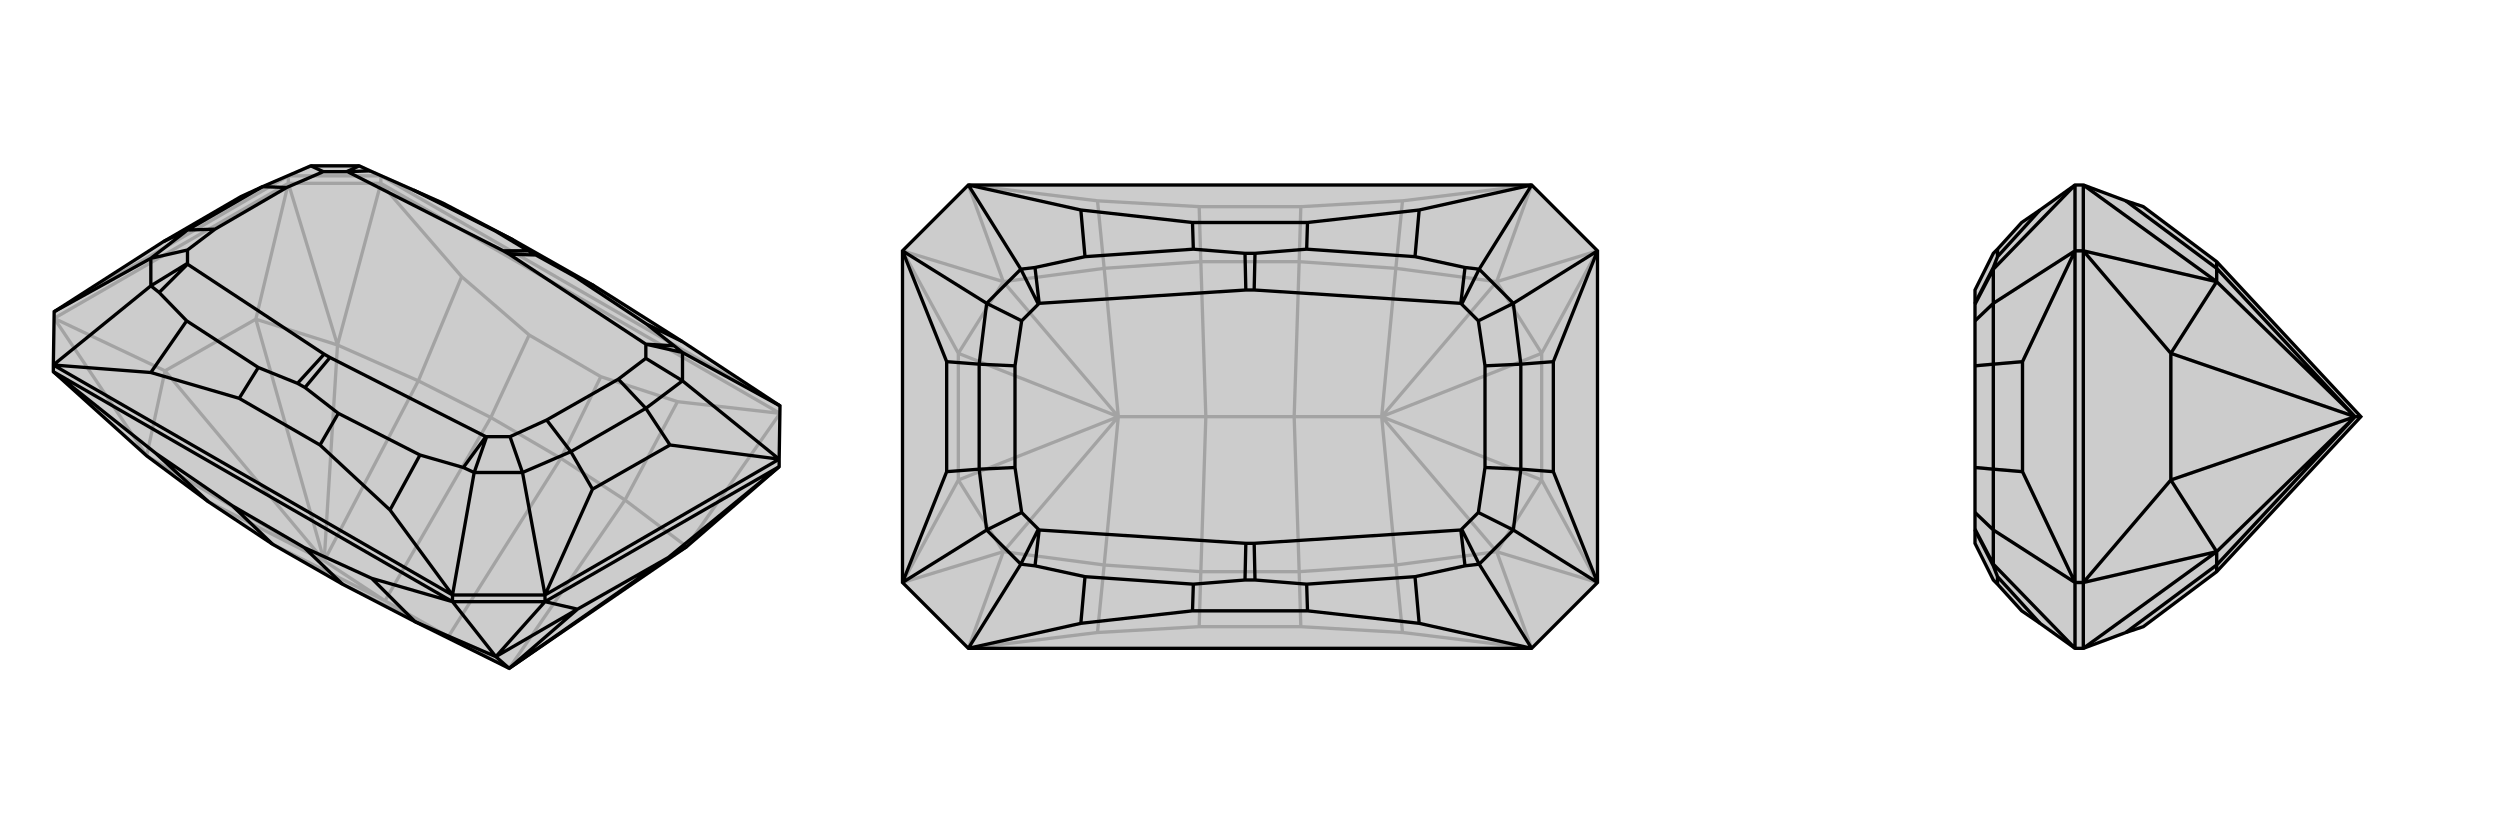
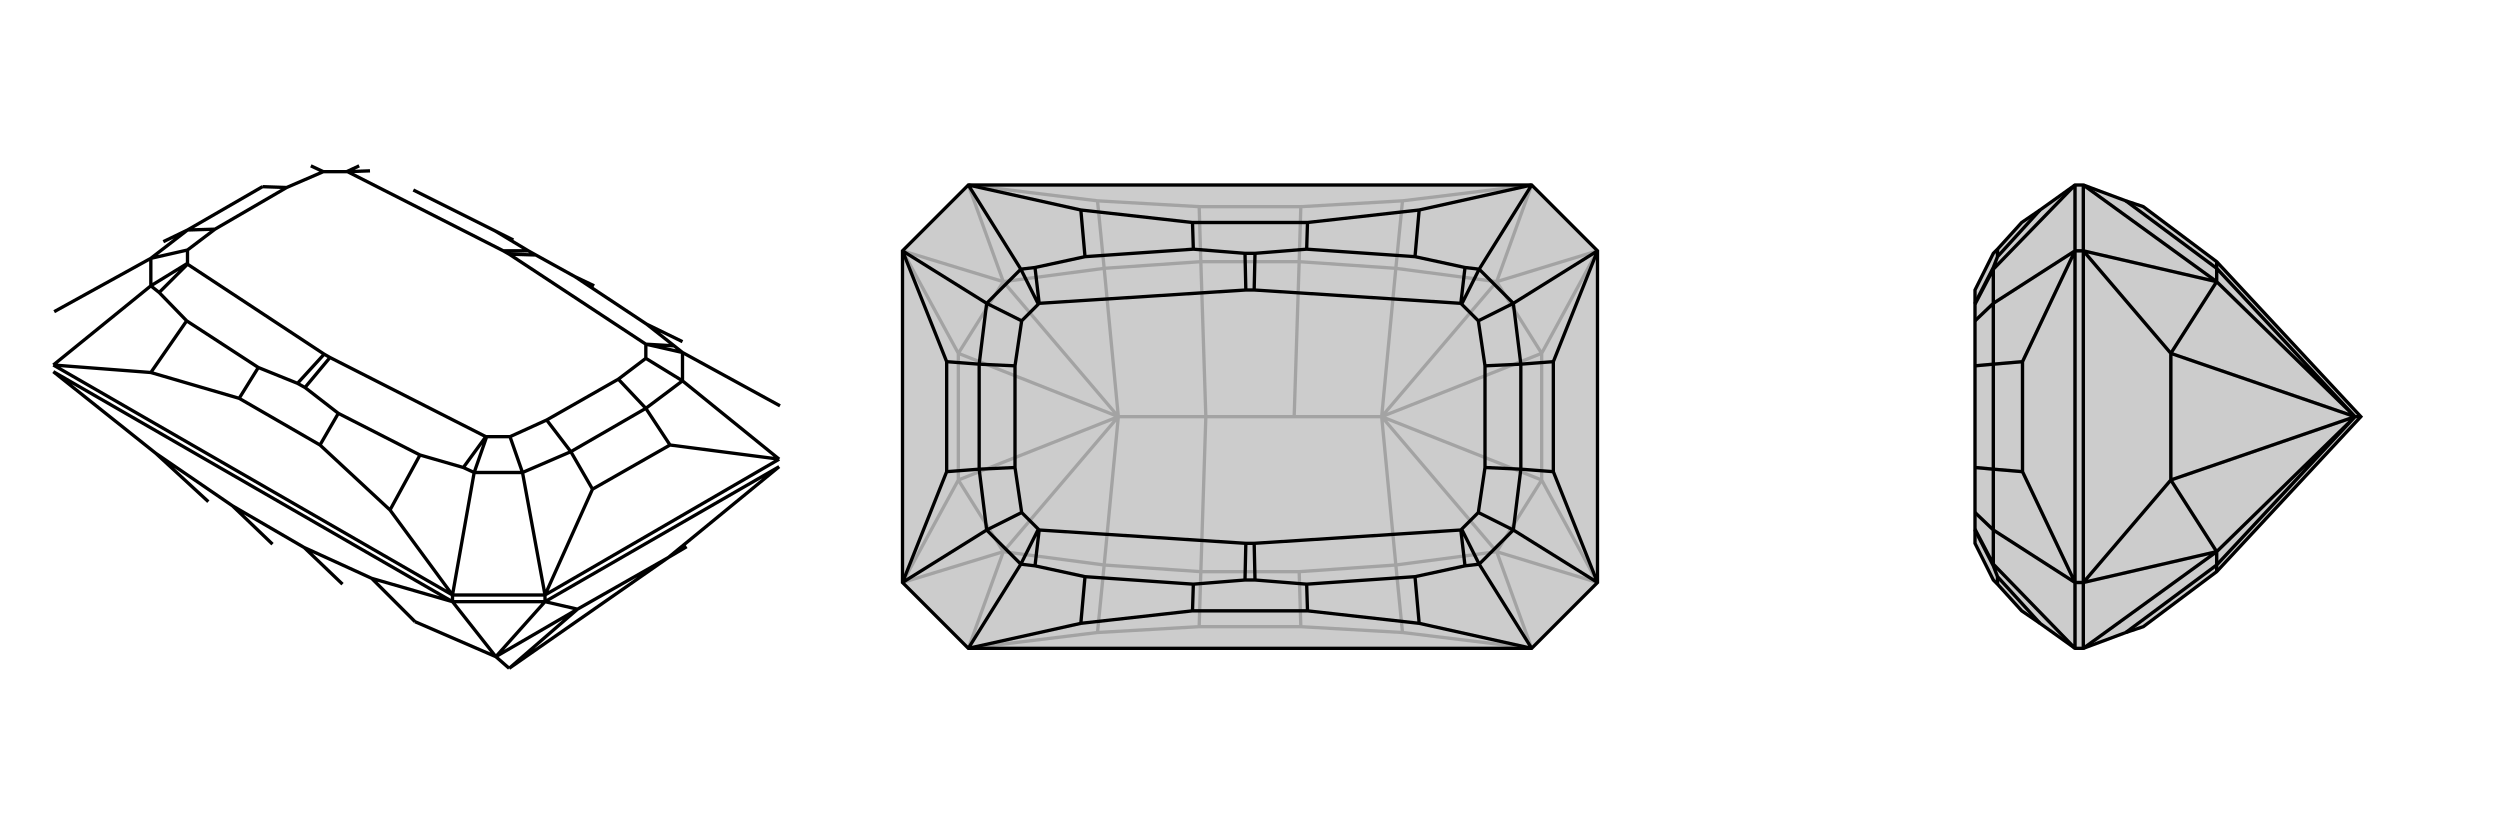
<svg xmlns="http://www.w3.org/2000/svg" viewBox="0 0 3000 1000">
  <g stroke="currentColor" stroke-width="4" fill="none" transform="translate(0 -29)">
-     <path fill="currentColor" stroke="none" fill-opacity=".2" d="M176,576L250,631L327,682L411,730L498,775L611,831L824,685L935,589L935,580L936,516L819,439L713,372L616,317L532,273L496,257L444,234L431,228L373,228L315,253L289,265L196,319L65,403L64,467L64,475z" />
-     <path stroke-opacity=".2" d="M346,249L346,240M457,249L457,240M936,525L457,249M346,249L457,249M65,411L346,249M936,525L813,511M936,525L824,685M457,249L554,361M457,249L405,443M65,411L176,576M65,411L198,474M346,249L405,443M346,249L307,412M176,576L198,474M405,443L307,412M176,576L389,702M824,685L750,629M405,443L502,486M405,443L389,702M198,474L307,412M198,474L389,702M307,412L389,702M389,702L250,631M611,831L750,629M611,831L538,793M389,702L502,486M389,702L462,750M462,750L327,682M538,793L411,730M538,793L673,579M462,750L589,530M538,793L462,750M813,511L721,481M813,511L750,629M750,629L673,579M554,361L635,431M554,361L502,486M502,486L589,530M721,481L635,431M673,579L589,530M673,579L721,481M589,530L635,431M936,516L457,240M457,240L346,240M346,240L65,403M457,240L532,273M457,240L431,228M346,240L373,228M346,240L289,265" />
-     <path d="M176,576L250,631L327,682L411,730L498,775L611,831L824,685L935,589L935,580L936,516L819,439L713,372L616,317L532,273L496,257L444,234L431,228L373,228L315,253L289,265L196,319L65,403L64,467L64,475z" />
    <path d="M654,751L654,743M543,751L543,743M64,475L543,751M654,751L543,751M654,751L935,589M64,475L187,573M543,751L446,723M543,751L595,817M654,751L595,817M654,751L693,760M935,589L802,698M595,817L693,760M824,685L802,698M595,817L498,775M595,817L611,831M693,760L802,698M693,760L611,831M802,698L611,831M187,573L279,636M187,573L250,631M446,723L365,686M446,723L498,775M279,636L365,686M327,682L279,636M411,730L365,686M64,467L543,743M543,743L654,743M935,580L654,743M936,516L819,452M543,743L468,641M543,743L569,596M64,467L181,476M64,467L181,372M935,580L819,486M935,580L804,563M654,743L627,596M654,743L711,616M65,403L181,339M819,439L776,418M468,641L384,563M468,641L504,575M181,476L287,507M181,476L224,414M616,317L594,306M713,372L690,361M384,563L287,507M384,563L406,525M287,507L310,470M634,330L643,335M366,494L357,489M496,257L594,306M594,306L634,330M634,330L604,330M776,418L809,444M776,418L690,361M690,361L643,335M643,335L611,334M504,575L556,590M504,575L406,525M406,525L366,494M366,494L396,458M224,414L191,380M224,414L310,470M310,470L357,489M357,489L389,454M444,234L417,235M819,452L809,444M809,444L775,442M569,596L556,590M556,590L583,553M181,372L191,380M191,380L225,346M431,228L416,235M819,452L819,486M819,452L775,442M569,596L627,596M569,596L584,553M181,372L181,339M181,372L225,345M373,228L388,235M819,486L775,519M819,486L775,459M627,596L685,571M627,596L612,553M181,339L225,305M181,339L225,329M804,563L711,616M804,563L775,519M711,616L685,571M196,319L225,305M775,519L742,484M685,571L656,533M775,519L685,571M315,253L344,254M225,305L258,304M315,253L225,305M604,330L611,334M396,458L389,454M604,330L417,235M611,334L775,442M396,458L583,553M389,454L225,346M417,235L416,235M775,442L775,442M583,553L584,553M225,346L225,345M416,235L388,235M775,442L775,459M584,553L612,553M225,345L225,329M388,235L344,254M775,459L742,484M612,553L656,533M225,329L258,304M742,484L656,533M344,254L258,304" />
  </g>
  <g stroke="currentColor" stroke-width="4" fill="none" transform="translate(1000 0)">
    <path fill="currentColor" stroke="none" fill-opacity=".2" d="M162,222L83,301L83,699L162,778L838,778L917,699L917,301L838,222z" />
-     <path stroke-opacity=".2" d="M162,778L317,759M162,778L204,662M838,778L683,759M838,778L796,662M838,222L683,241M838,222L796,338M162,222L317,241M162,222L204,338M83,699L204,662M83,699L150,576M917,699L796,662M917,699L850,576M917,301L796,338M917,301L850,424M83,301L204,338M83,301L150,424M204,662L150,576M796,662L850,576M796,338L850,424M204,338L150,424M204,662L325,678M204,662L342,500M796,662L675,678M796,662L658,500M796,338L675,322M796,338L658,500M204,338L325,322M204,338L342,500M850,576L850,424M850,576L658,500M850,424L658,500M150,576L150,424M150,576L342,500M150,424L342,500M342,500L325,678M658,500L675,678M658,500L675,322M658,500L553,500M342,500L325,322M342,500L447,500M447,500L441,686M553,500L559,686M553,500L559,314M447,500L441,314M553,500L447,500M317,759L439,752M317,759L325,678M325,678L441,686M683,759L561,752M683,759L675,678M675,678L559,686M683,241L561,248M683,241L675,322M675,322L559,314M317,241L439,248M317,241L325,322M325,322L441,314M439,752L561,752M441,686L559,686M441,686L439,752M559,686L561,752M561,248L439,248M559,314L441,314M559,314L561,248M441,314L439,248" />
+     <path stroke-opacity=".2" d="M162,778L317,759M162,778L204,662M838,778L683,759M838,778L796,662M838,222L683,241M838,222L796,338M162,222L317,241M162,222L204,338M83,699L204,662M83,699L150,576M917,699L796,662M917,699L850,576M917,301L796,338M917,301L850,424M83,301L204,338M83,301L150,424M204,662L150,576M796,662L850,576M796,338L850,424M204,338L150,424M204,662L325,678M204,662L342,500M796,662L675,678M796,662L658,500M796,338L675,322M796,338L658,500M204,338L325,322M204,338L342,500M850,576L850,424M850,576L658,500M850,424L658,500M150,576L150,424M150,576L342,500M150,424L342,500M342,500L325,678M658,500L675,678M658,500L675,322M658,500L553,500M342,500L325,322M342,500L447,500M447,500L441,686M553,500M553,500L559,314M447,500L441,314M553,500L447,500M317,759L439,752M317,759L325,678M325,678L441,686M683,759L561,752M683,759L675,678M675,678L559,686M683,241L561,248M683,241L675,322M675,322L559,314M317,241L439,248M317,241L325,322M325,322L441,314M439,752L561,752M441,686L559,686M441,686L439,752M559,686L561,752M561,248L439,248M559,314L441,314M559,314L561,248M441,314L439,248" />
    <path d="M162,222L83,301L83,699L162,778L838,778L917,699L917,301L838,222z" />
    <path d="M162,222L297,252M162,222L225,323M838,222L703,252M838,222L775,323M838,778L703,748M838,778L775,677M162,778L297,748M162,778L225,677M83,301L184,364M83,301L136,434M917,301L816,364M917,301L864,434M917,699L816,636M917,699L864,566M83,699L184,636M83,699L136,566M297,252L431,267M297,252L302,308M703,252L569,267M703,252L698,308M703,748L569,733M703,748L698,692M297,748L431,733M297,748L302,692M431,267L569,267M431,267L432,299M569,267L568,299M569,733L431,733M569,733L568,701M431,733L432,701M494,304L506,304M506,696L494,696M302,308L242,321M302,308L432,299M432,299L494,304M494,304L495,348M698,308L758,321M698,308L568,299M568,299L506,304M506,304L505,348M698,692L758,679M698,692L568,701M568,701L506,696M506,696L505,652M302,692L242,679M302,692L432,701M432,701L494,696M494,696L495,652M225,323L242,321M242,321L247,364M775,323L758,321M758,321L753,364M775,677L758,679M758,679L753,636M225,677L242,679M242,679L247,636M225,323L184,364M225,323L246,365M775,323L816,364M775,323L754,365M775,677L816,636M775,677L754,635M225,677L184,636M225,677L246,635M184,364L175,437M184,364L226,385M816,364L825,437M816,364L774,385M816,636L825,563M816,636L774,615M184,636L175,563M184,636L226,615M864,434L864,566M864,434L825,437M864,566L825,563M136,434L136,566M136,434L175,437M136,566L175,563M825,437L782,439M825,563L782,561M825,437L825,563M175,437L218,439M175,563L218,561M175,437L175,563M495,348L505,348M505,652L495,652M495,348L247,364M505,348L753,364M505,652L753,636M495,652L247,636M247,364L246,365M753,364L754,365M753,636L754,635M247,636L246,635M246,365L226,385M754,365L774,385M754,635L774,615M246,635L226,615M226,385L218,439M774,385L782,439M774,615L782,561M226,615L218,561M782,439L782,561M218,439L218,561" />
  </g>
  <g stroke="currentColor" stroke-width="4" fill="none" transform="translate(2000 0)">
    <path fill="currentColor" stroke="none" fill-opacity=".2" d="M551,759L572,752L660,686L833,500L660,314L572,248L551,241L500,222L490,222L448,252L426,267L397,299L392,304L370,348L370,364L370,365L370,385L370,439L370,561L370,615L370,635L370,636L370,652L392,696L397,701L426,733L448,748L490,778L500,778z" />
    <path stroke-opacity=".2" d="M500,699L490,699M500,301L490,301M500,699L500,778M500,301L500,222M500,699L500,301M500,778L660,662M500,222L660,338M500,699L660,662M500,699L605,576M500,301L660,338M500,301L605,424M660,662L605,576M660,338L605,424M660,662L660,678M660,662L826,500M660,338L660,322M660,338L826,500M605,576L605,424M605,576L826,500M605,424L826,500M826,500L660,678M826,500L660,322M826,500L833,500M551,759L660,678M660,678L660,686M551,241L660,322M660,322L660,314M490,222L490,301M490,778L490,699M490,301L490,699M490,222L392,323M490,778L392,677M490,301L392,364M490,301L427,434M490,699L392,636M490,699L427,566M448,252L397,308M448,748L397,692M397,308L392,321M397,308L397,299M397,692L392,679M397,692L397,701M392,323L392,321M392,321L370,364M392,677L392,679M392,679L370,636M392,323L392,364M392,323L370,365M392,677L392,636M392,677L370,635M392,364L392,437M392,364L370,385M392,636L392,563M392,636L370,615M427,434L427,566M427,434L392,437M427,566L392,563M392,437L370,439M392,563L370,561M392,437L392,563" />
    <path d="M551,759L572,752L660,686L833,500L660,314L572,248L551,241L500,222L490,222L448,252L426,267L397,299L392,304L370,348L370,364L370,365L370,385L370,439L370,561L370,615L370,635L370,636L370,652L392,696L397,701L426,733L448,748L490,778L500,778z" />
    <path d="M500,699L490,699M500,301L490,301M500,699L500,778M500,301L500,222M500,699L500,301M500,778L660,662M500,222L660,338M500,699L660,662M500,699L605,576M500,301L660,338M500,301L605,424M660,662L605,576M660,338L605,424M660,662L660,678M660,662L826,500M660,338L660,322M660,338L826,500M605,576L605,424M605,576L826,500M605,424L826,500M826,500L660,678M826,500L660,322M826,500L833,500M551,759L660,678M660,678L660,686M551,241L660,322M660,322L660,314M490,222L490,301M490,778L490,699M490,301L490,699M490,222L392,323M490,778L392,677M490,301L392,364M490,301L427,434M490,699L392,636M490,699L427,566M448,252L397,308M448,748L397,692M397,308L392,321M397,308L397,299M397,692L392,679M397,692L397,701M392,323L392,321M392,321L370,364M392,677L392,679M392,679L370,636M392,323L392,364M392,323L370,365M392,677L392,636M392,677L370,635M392,364L392,437M392,364L370,385M392,636L392,563M392,636L370,615M427,434L427,566M427,434L392,437M427,566L392,563M392,437L370,439M392,563L370,561M392,437L392,563" />
  </g>
</svg>